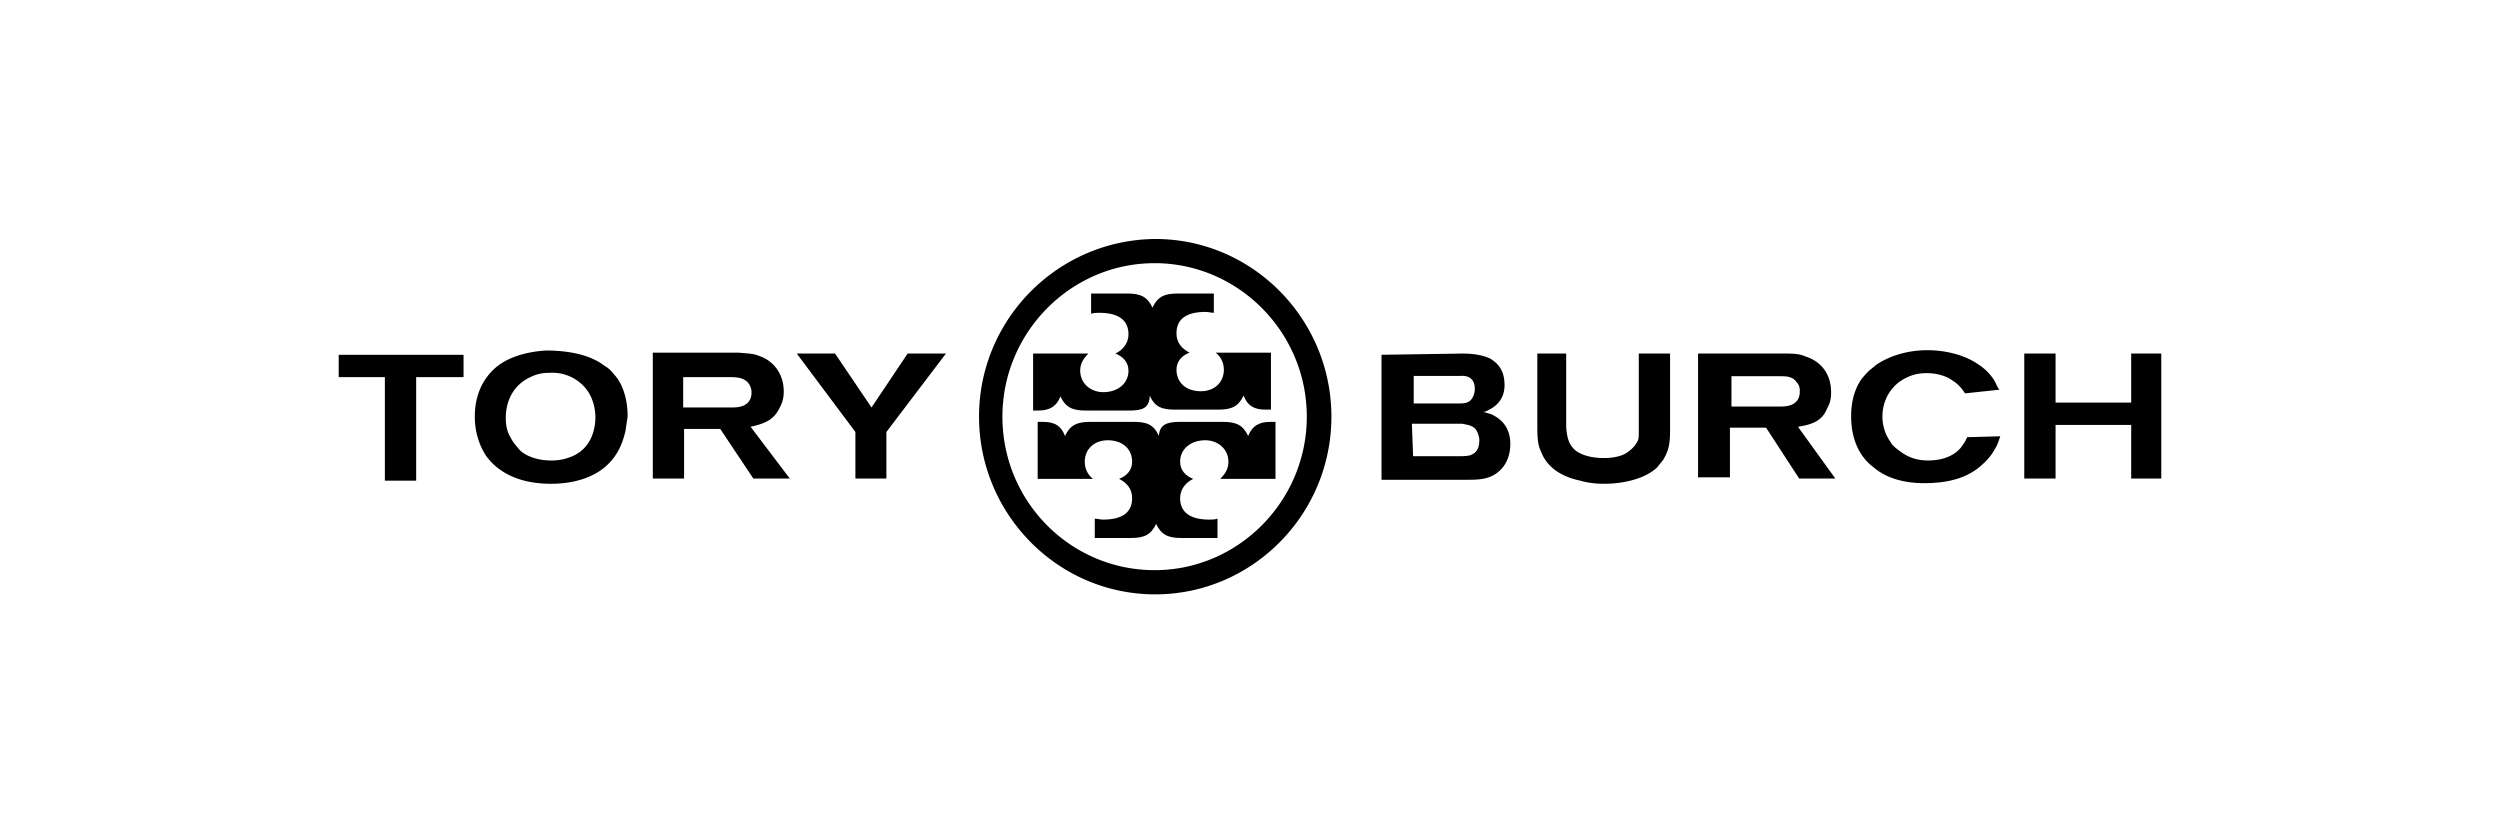
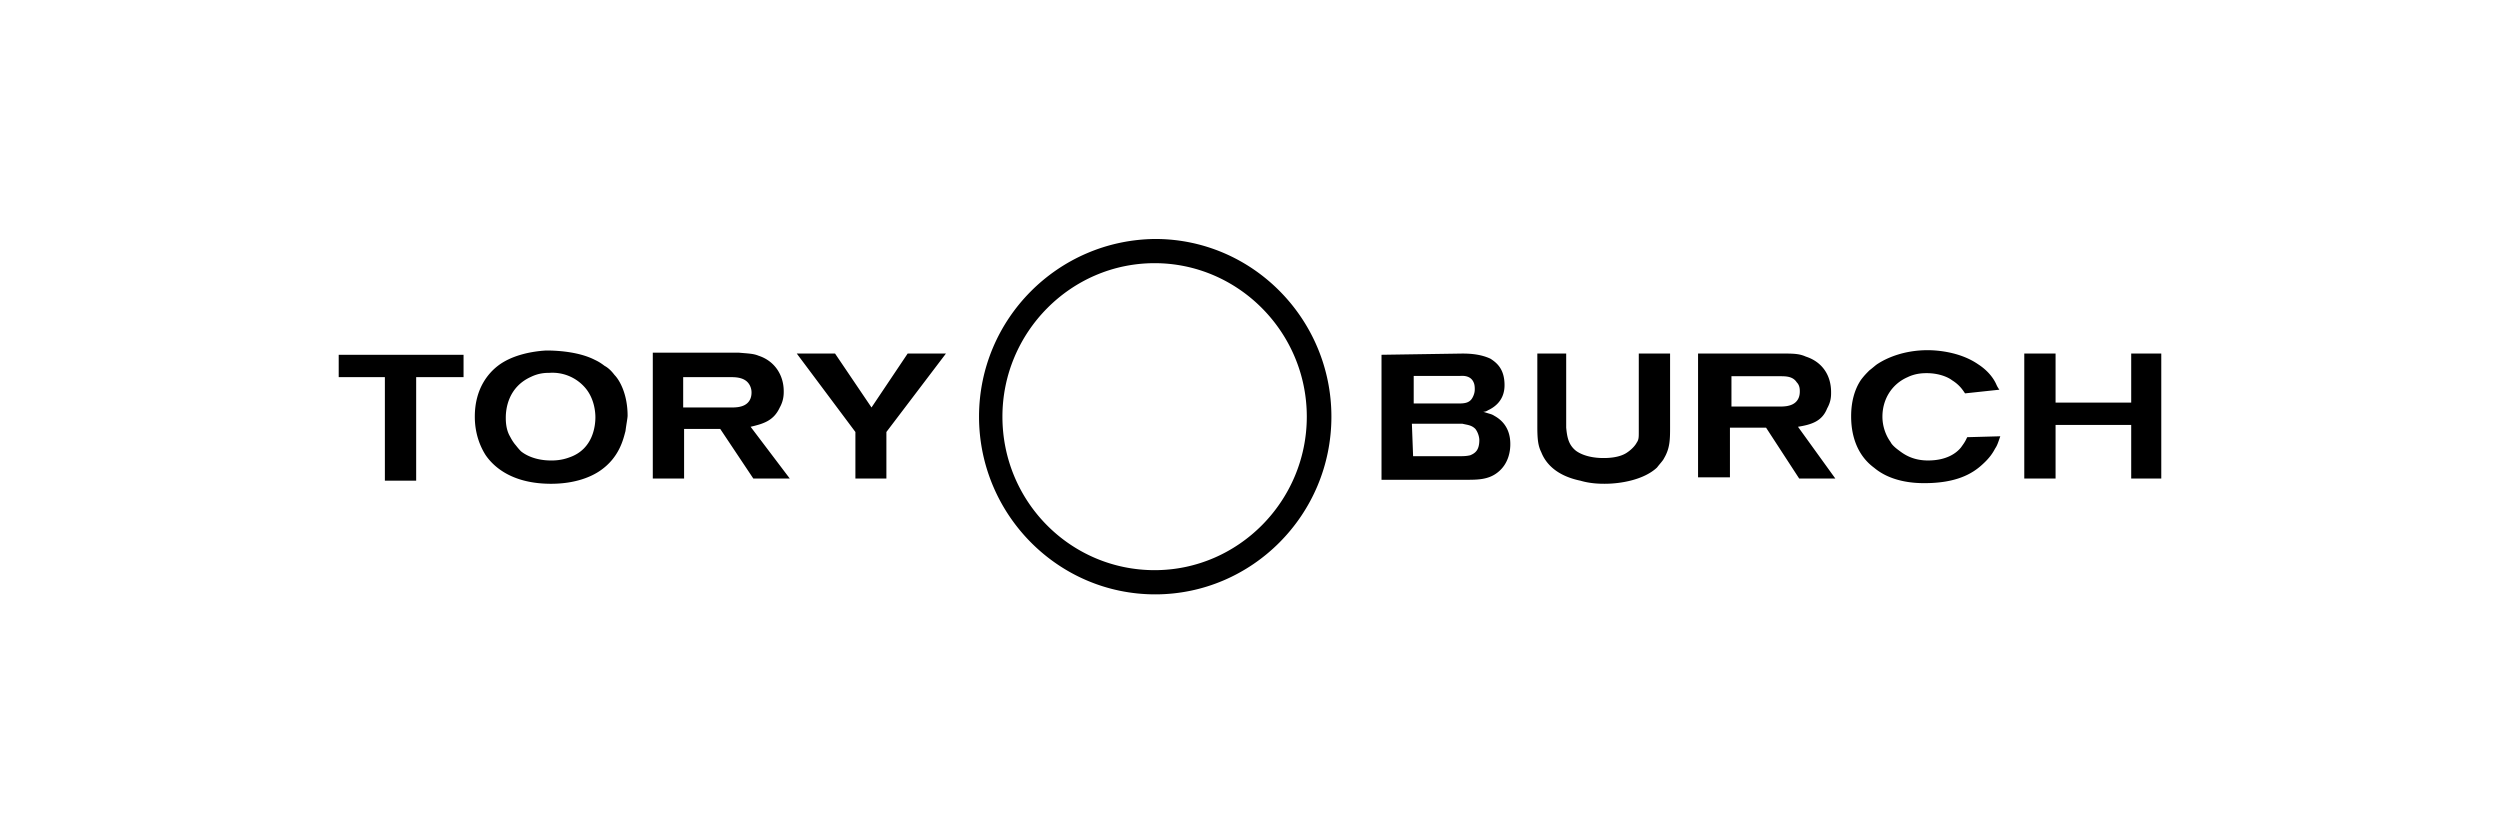
<svg xmlns="http://www.w3.org/2000/svg" width="300" height="100" fill="none">
  <path fill="#000" d="M46.185 45.258v12.426h3.755V45.258h5.686v-2.684H40.645v2.684h5.54Zm22.128 9.632c-.984.368-1.823.368-2.187.368-1.823 0-3.026-.625-3.609-1.103-.364-.367-.62-.735-.729-.845-.364-.478-.474-.736-.62-.993-.473-.846-.473-1.838-.473-2.206 0-.993.255-3.64 3.025-4.89.984-.478 1.823-.478 2.187-.478a5.184 5.184 0 0 1 4.229 1.692c1.203 1.323 1.312 3.051 1.312 3.64 0 .918-.219 3.823-3.135 4.816ZM73.744 45c-.364-.477-.729-.845-1.203-1.102-.62-.478-.984-.625-1.203-.736-1.676-.845-3.973-1.102-5.795-1.102-1.932.11-4.229.625-5.796 1.838-1.094.845-2.77 2.684-2.77 6.103 0 2.316.838 3.897 1.312 4.632 1.093 1.581 3.39 3.42 7.837 3.42 2.916 0 4.848-.846 5.905-1.582 2.296-1.58 2.77-3.786 3.026-4.742.109-.846.255-1.581.255-1.839 0-2.573-.948-4.264-1.568-4.89Zm15.126 3.788c-.364.11-.984.11-.984.11h-5.905v-3.64h5.796c.729 0 1.567.11 2.041.736.365.478.365.992.365 1.103 0 1.213-.839 1.58-1.313 1.691Zm1.203 2.426c1.568-.367 2.77-.735 3.5-2.316.474-.845.474-1.58.474-1.948 0-1.949-1.094-3.64-3.026-4.265-.62-.257-1.203-.257-2.406-.368h-10.28v15.11h3.756v-5.955h4.337l3.973 5.956h4.375l-4.703-6.214Zm10.133-8.787h-4.593l7.035 9.412v5.588h3.719v-5.588l7.144-9.412h-4.593l-4.338 6.47-4.374-6.47Zm69.366 12.316h5.541c.474 0 .838 0 1.312-.11.62-.258 1.094-.625 1.094-1.839 0-.257-.11-.845-.474-1.323-.474-.478-.984-.478-1.568-.625h-6.051l.146 3.897Zm0-6.324h5.322c.729 0 1.458 0 1.823-.735.255-.478.255-.845.255-.992 0-.11 0-.478-.109-.736-.365-.992-1.459-.845-1.677-.845h-5.541v3.308h-.073Zm5.905-5.992c1.094 0 2.297.11 3.39.625.729.478 1.677 1.213 1.677 3.162 0 .625-.109 2.058-1.822 2.94-.256.111-.365.258-.729.258.729.257.984.257 1.312.478 1.822.993 1.932 2.684 1.932 3.42 0 .624-.11 2.315-1.568 3.418-1.093.846-2.405.846-3.754.846h-10.134v-15l9.696-.147Zm12.466 0v8.897c.11 1.103.256 2.059 1.203 2.794 1.203.846 2.916.846 3.281.846.364 0 1.822 0 2.77-.625.729-.478 1.094-.993 1.203-1.214.255-.367.255-.625.255-1.323v-9.375h3.755v8.787c0 1.47 0 2.573-.729 3.786-.11.258-.474.625-.839 1.103-1.567 1.47-4.337 1.949-6.269 1.949-.474 0-1.677 0-2.916-.368-3.026-.625-4.229-2.206-4.703-3.419-.364-.735-.474-1.47-.474-3.051v-8.787h3.463Zm19.832 6.36h5.905s.62 0 .985-.11c.474-.11 1.312-.478 1.312-1.691 0-.258 0-.736-.365-1.103-.473-.736-1.312-.736-2.041-.736h-5.796v3.64Zm6.525-6.36c1.312 0 1.823.11 2.406.367 1.932.625 3.025 2.206 3.025 4.265 0 .478 0 1.103-.473 1.949-.62 1.58-1.932 1.948-3.5 2.206l4.484 6.213h-4.338l-3.973-6.103h-4.338v5.956h-3.827V42.427H214.3Zm21.506 4.779c-.255-.367-.62-.992-1.567-1.58-.474-.368-1.568-.846-3.026-.846-.364 0-1.312 0-2.296.478-1.932.845-3.026 2.684-3.026 4.742 0 1.103.365 2.206.984 3.052.11.257.474.625.985.992.619.479 1.676 1.214 3.499 1.214 2.187 0 3.39-.846 3.973-1.581.255-.368.474-.625.729-1.213l3.973-.11c-.255.735-.364 1.102-.619 1.47-.255.478-.62 1.103-1.568 1.949-1.203 1.102-3.134 2.205-6.889 2.205-.838 0-3.864 0-6.051-1.838-2.661-1.948-2.77-5.11-2.77-6.213 0-1.581.364-3.162 1.203-4.375.364-.478.619-.735.984-1.103.619-.478.729-.625 1.093-.846.985-.625 3.026-1.58 5.906-1.58.838 0 3.754.11 6.05 1.69 1.313.846 1.932 1.839 2.188 2.427.109.258.255.478.364.625l-4.119.441Zm10.863 1.104v-5.883h-3.755v15h3.755v-6.434h9.076v6.434h3.609v-15h-3.609v5.882h-9.076ZM117.484 50c0 11.691 9.441 21.324 21.142 21.324 11.592 0 21.142-9.522 21.142-21.324 0-11.69-9.441-21.323-21.142-21.323-11.701.11-21.142 9.632-21.142 21.323Zm2.807 0c0-10.11 8.202-18.419 18.262-18.419 10.025 0 18.263 8.272 18.263 18.42 0 10.11-8.202 18.418-18.263 18.418-10.06 0-18.262-8.198-18.262-18.419Z" />
-   <path fill="#000" d="M141.542 50.625h5.213c1.567 0 2.406.368 3.025 1.691.474-1.213 1.313-1.691 2.661-1.691h.62v6.838h-6.634c.62-.625.984-1.213.984-2.059 0-1.47-1.203-2.573-2.77-2.573-1.823 0-3.026 1.103-3.026 2.573 0 .993.62 1.692 1.568 2.06-.984.477-1.568 1.323-1.568 2.315 0 1.692 1.203 2.574 3.5 2.574.364 0 .619 0 .984-.11v2.316h-4.338c-1.567 0-2.406-.368-3.025-1.691-.62 1.323-1.458 1.69-3.026 1.69h-4.338v-2.315c.365 0 .62.11.985.11 2.296 0 3.499-.846 3.499-2.574 0-1.103-.62-1.838-1.567-2.316.984-.367 1.567-1.103 1.567-2.059 0-1.47-1.094-2.573-2.916-2.573-1.677 0-2.77 1.103-2.77 2.573 0 .846.364 1.581.984 2.06h-6.634v-6.839h.619c1.458 0 2.187.478 2.661 1.691.62-1.323 1.458-1.691 3.026-1.691h5.212c1.458 0 2.406.257 3.026 1.691.073-1.323.911-1.691 2.478-1.691Zm-6.051-1.36h-5.212c-1.568 0-2.406-.368-3.026-1.691-.474 1.213-1.312 1.69-2.661 1.69h-.619v-6.837h6.634c-.62.625-.984 1.213-.984 2.058 0 1.471 1.203 2.574 2.77 2.574 1.823 0 3.025-1.103 3.025-2.574 0-.992-.619-1.69-1.567-2.058.984-.478 1.567-1.324 1.567-2.317 0-1.69-1.202-2.573-3.499-2.573-.364 0-.62 0-.984.11v-2.426h4.338c1.567 0 2.405.367 3.025 1.69.62-1.323 1.458-1.69 3.026-1.69h4.337v2.316c-.364 0-.619-.11-.984-.11-2.296 0-3.499.845-3.499 2.573 0 1.103.619 1.838 1.567 2.316-.984.368-1.567 1.103-1.567 2.06 0 1.47 1.093 2.573 2.916 2.573 1.677 0 2.77-1.103 2.77-2.574 0-.846-.364-1.58-.984-2.059h6.634v6.838h-.619c-1.458 0-2.188-.477-2.661-1.69-.62 1.323-1.458 1.69-3.026 1.69h-5.212c-1.459 0-2.406-.257-3.026-1.69-.036 1.544-.911 1.8-2.479 1.8Z" />
</svg>